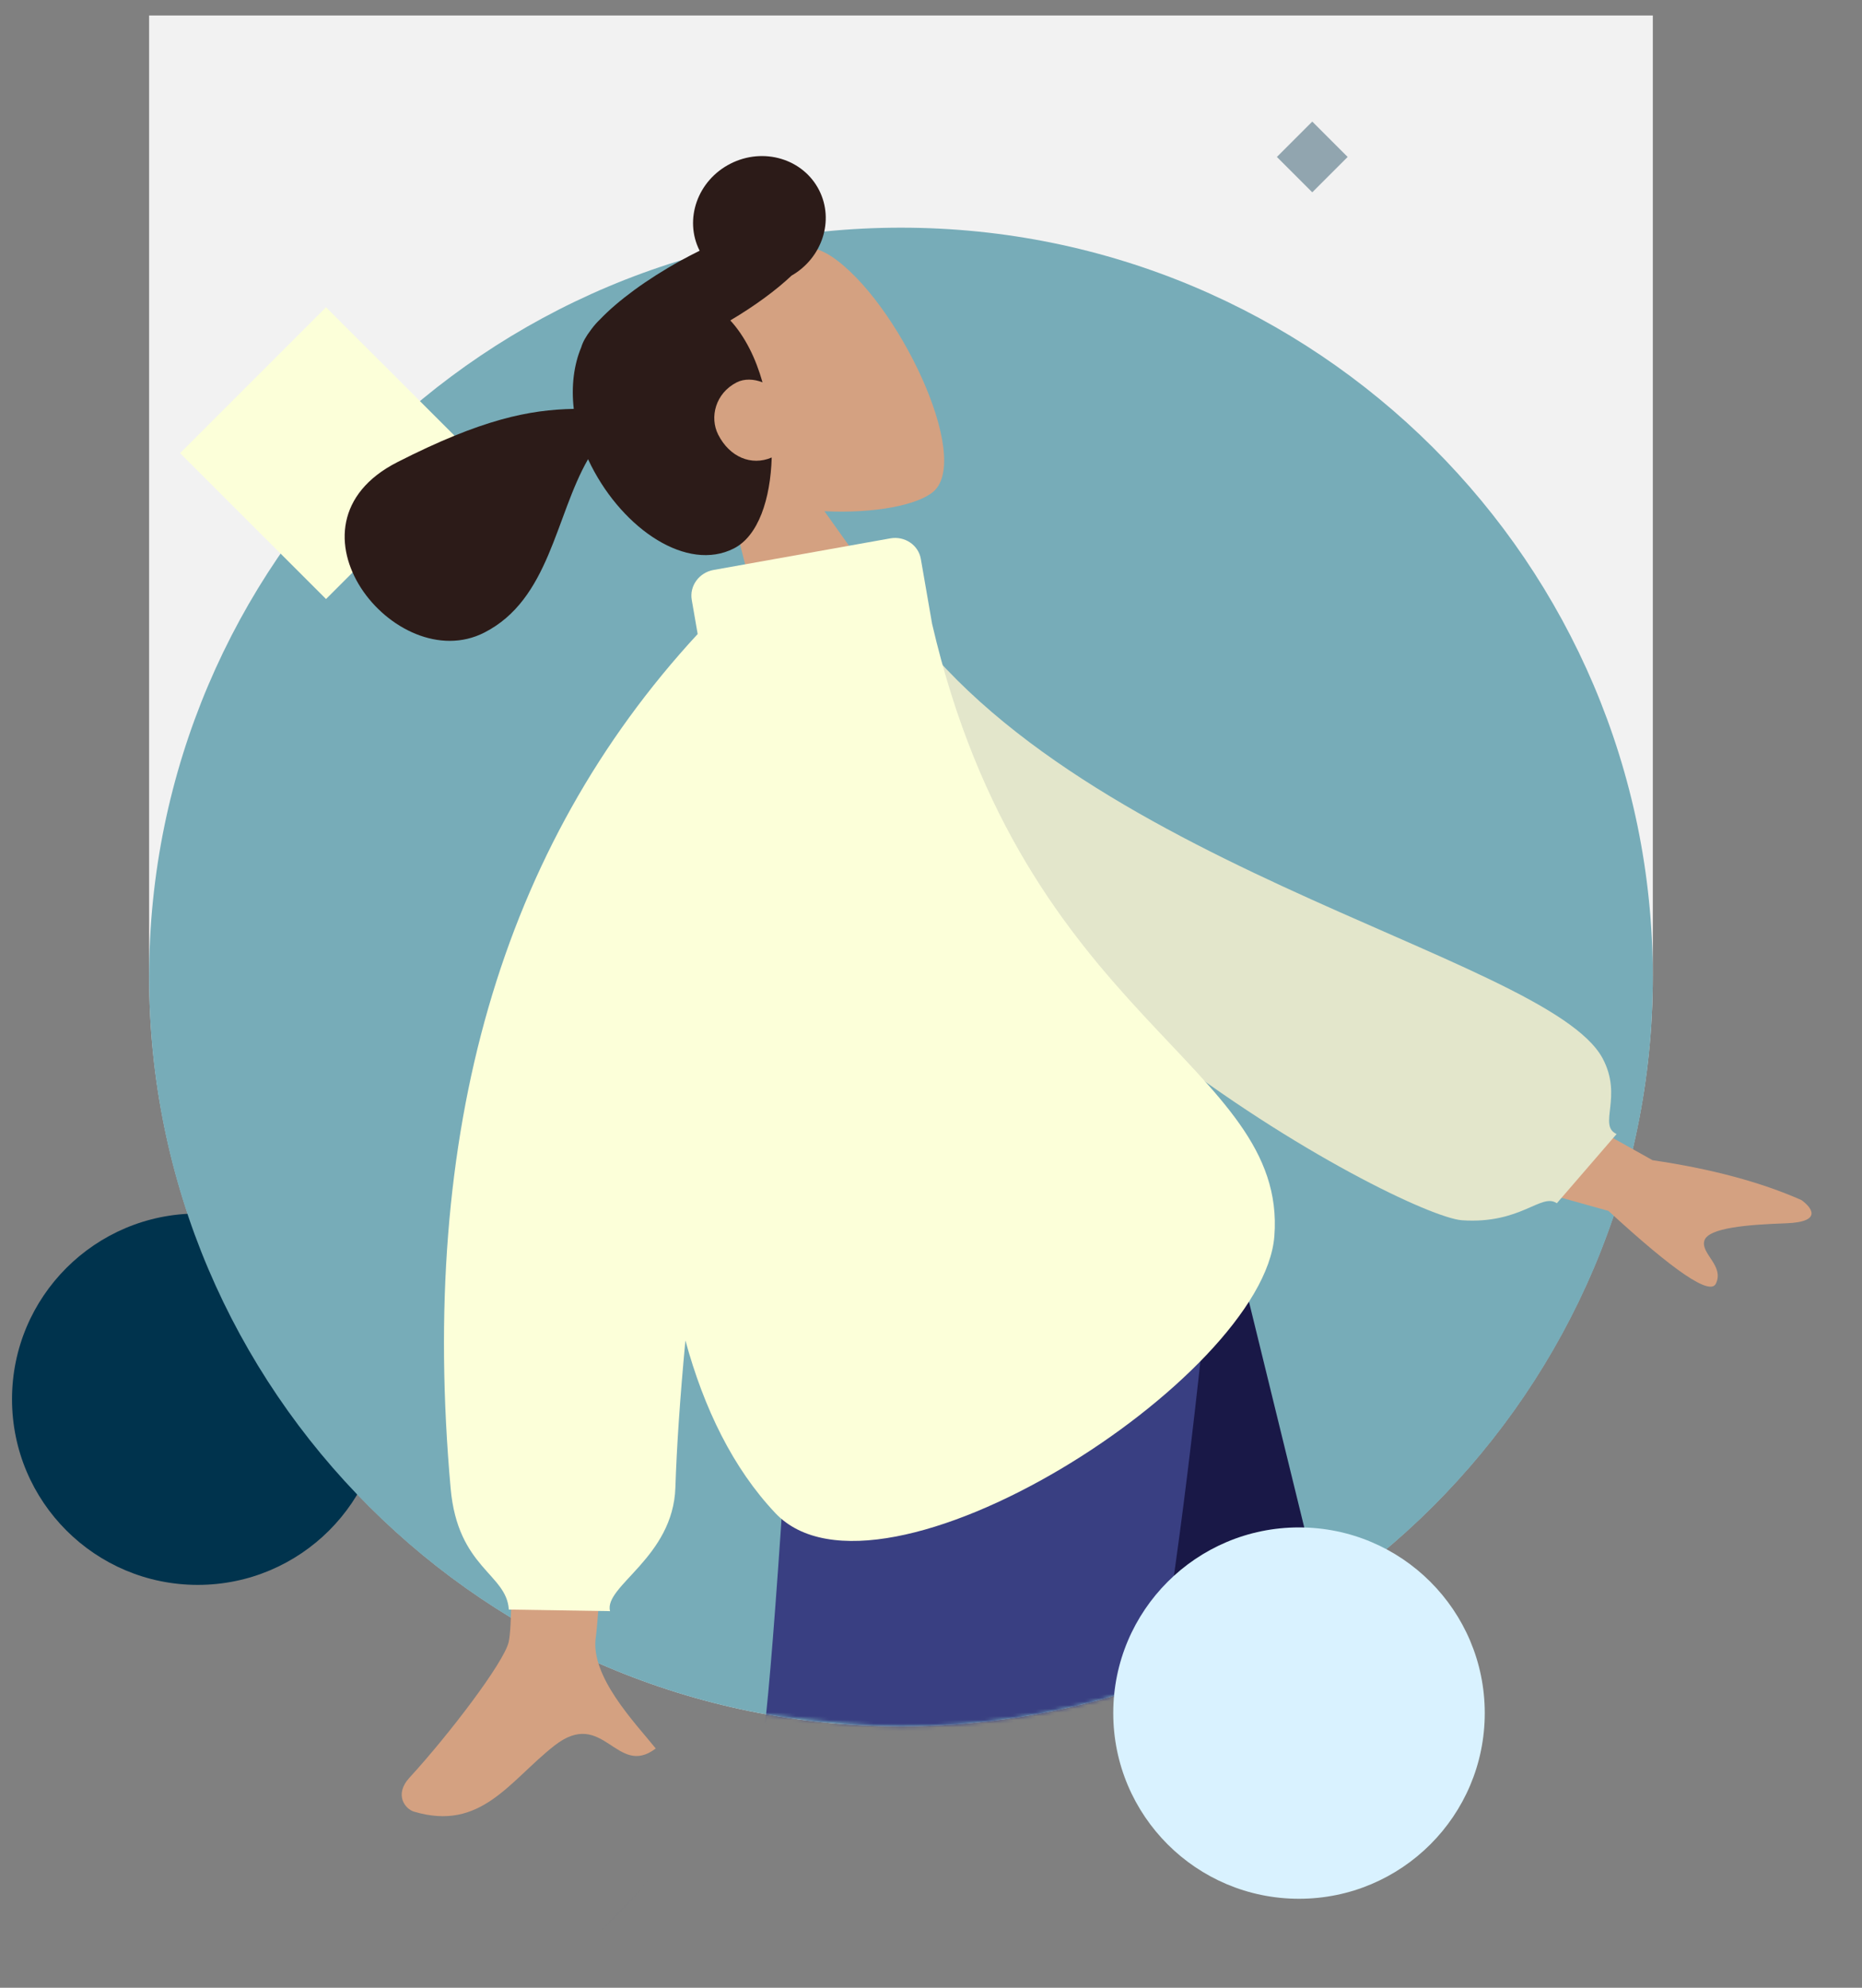
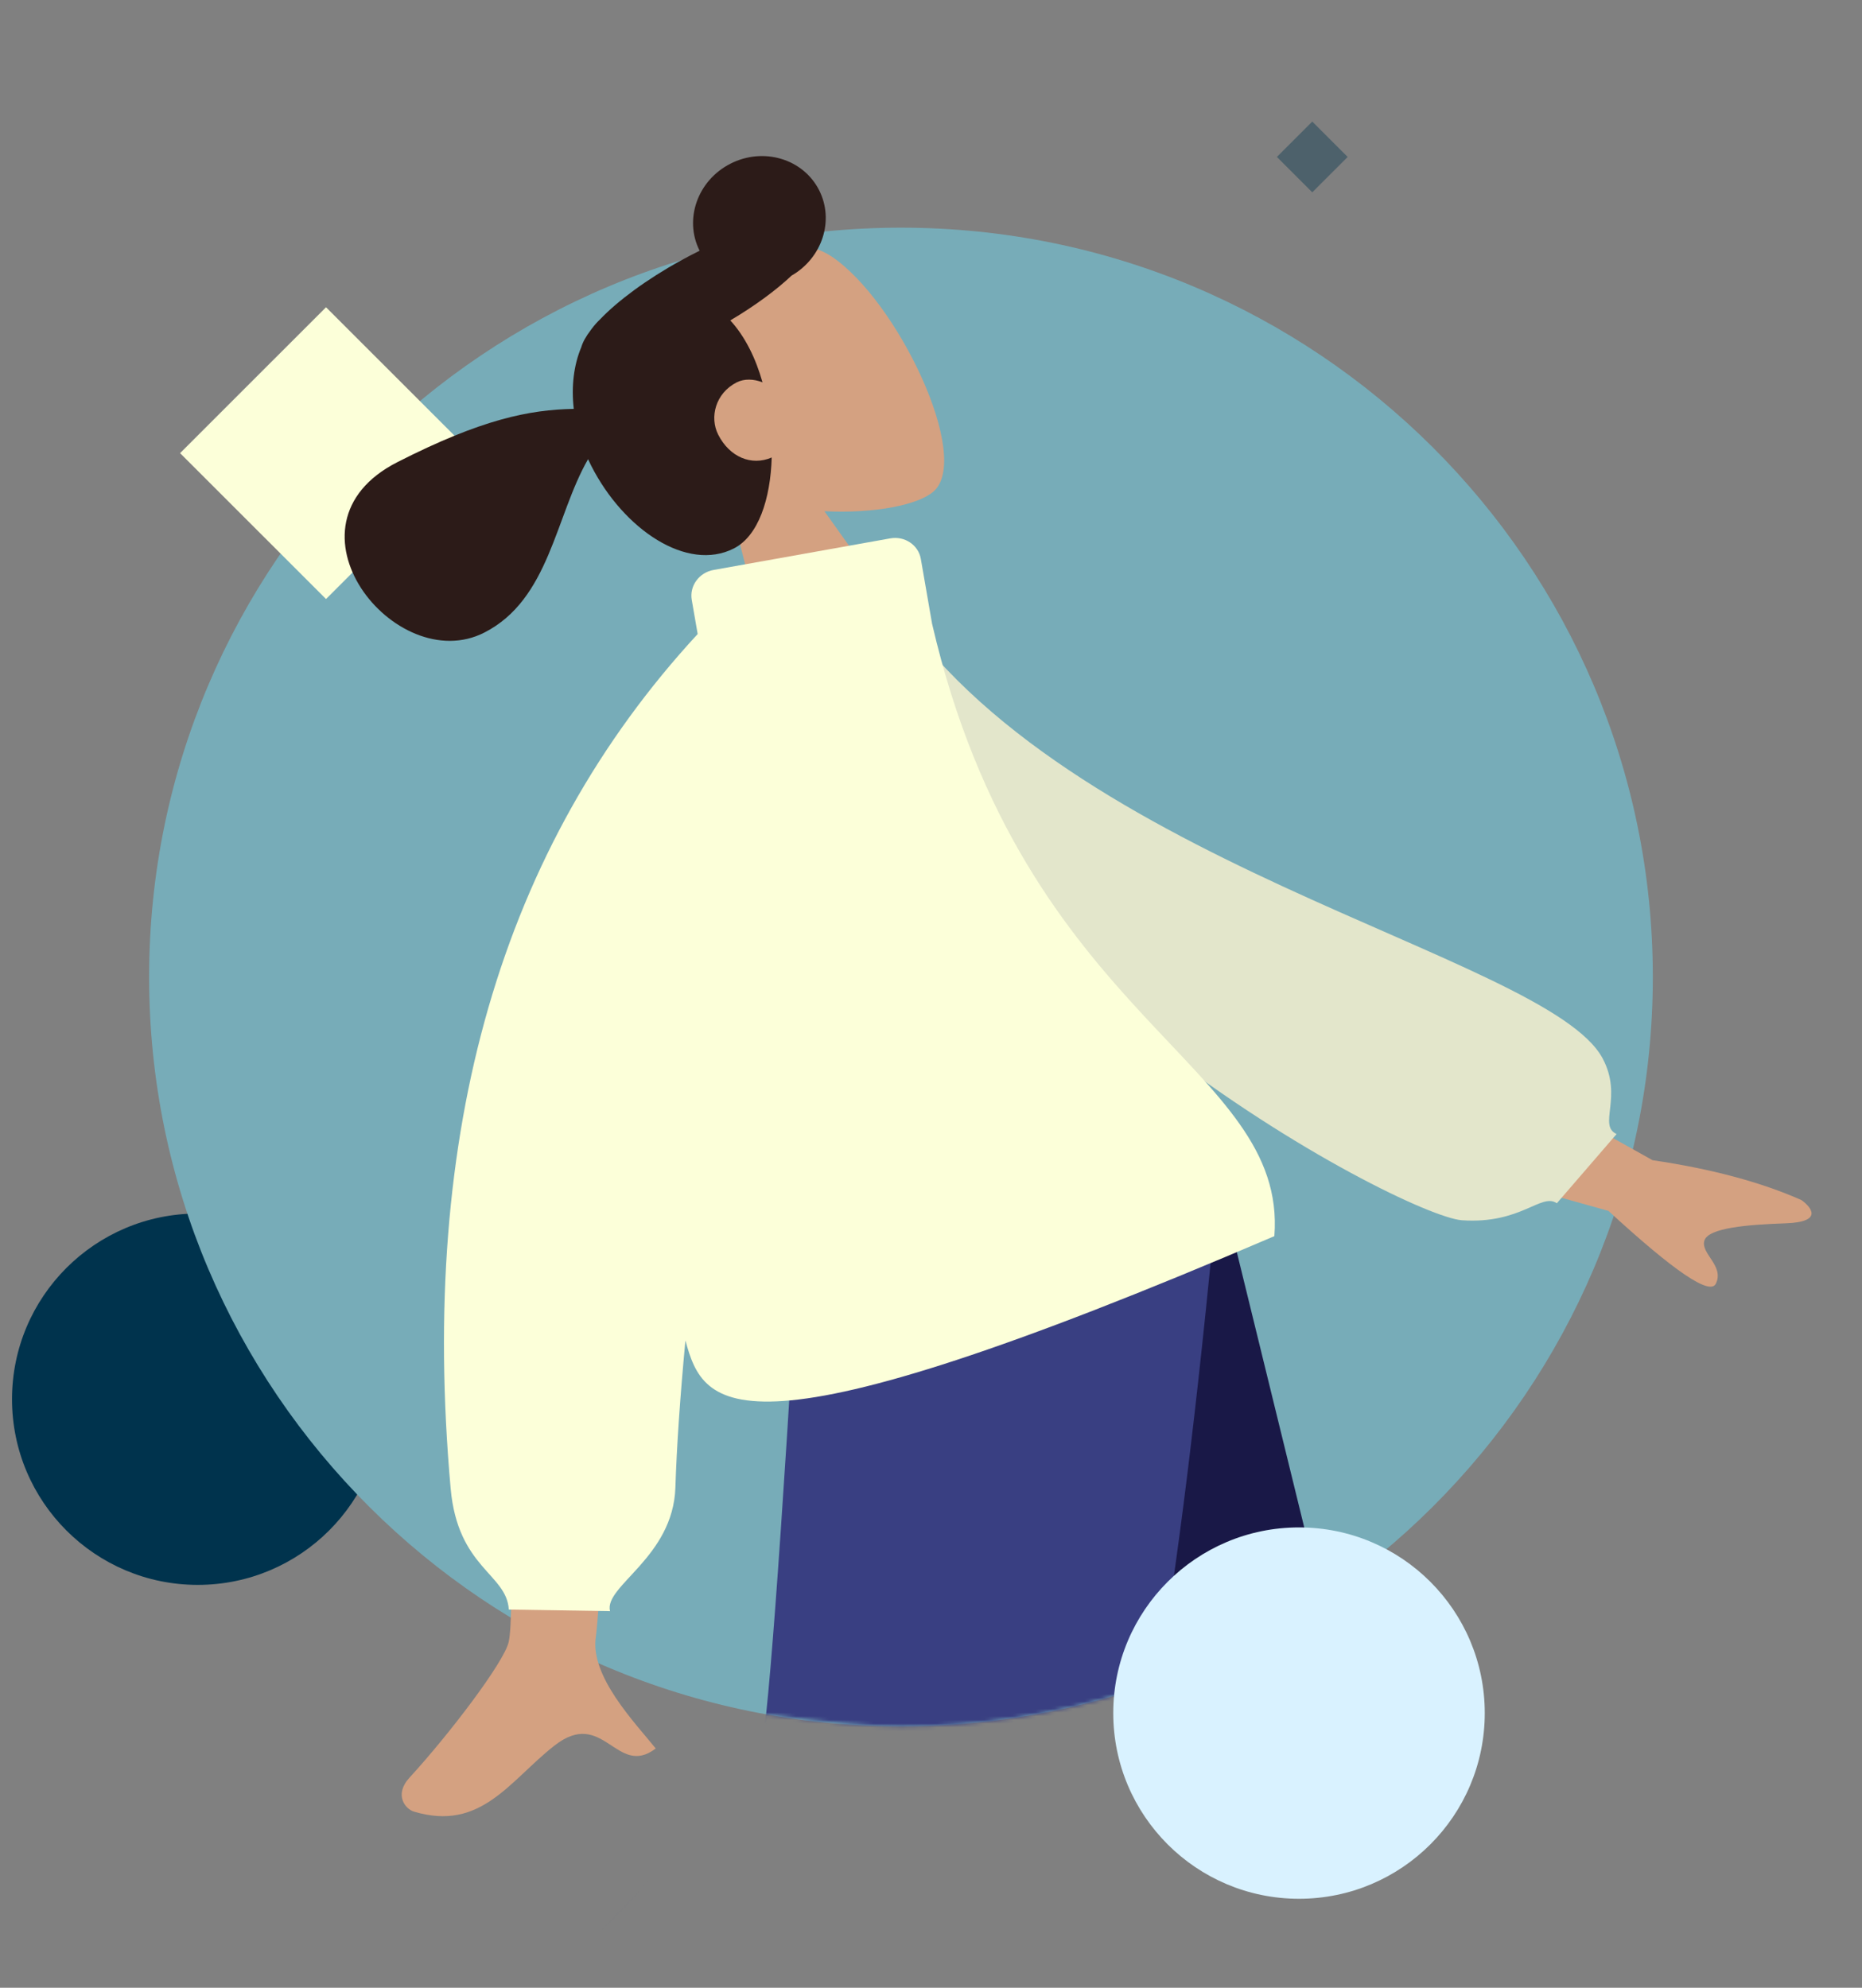
<svg xmlns="http://www.w3.org/2000/svg" width="504" height="538" viewBox="0 0 504 538" fill="none">
  <rect x="0" y="0" width="504" height="538" fill="#808080" stroke="none" />
  <g clip-path="url(#clip0)">
-     <path d="M243.871 467.254C356.266 467.254 447.38 376.292 447.38 264.085V4.188H40.362V264.085C40.362 376.292 131.476 467.254 243.871 467.254Z" fill="#F2F2F2" />
    <path d="M53.53 428.964C81.299 428.964 103.809 406.464 103.809 378.709C103.809 350.954 81.299 328.454 53.53 328.454C25.762 328.454 3.252 350.954 3.252 378.709C3.252 406.464 25.762 428.964 53.53 428.964Z" fill="#00334D" />
    <path d="M243.871 467.254C356.266 467.254 447.38 376.45 447.38 264.438C447.38 152.426 356.266 61.623 243.871 61.623C131.476 61.623 40.362 152.426 40.362 264.438C40.362 376.45 131.476 467.254 243.871 467.254Z" fill="#77ACB8" />
    <path fill-rule="evenodd" clip-rule="evenodd" d="M88.247 83.16L127.751 122.647L88.247 162.133L48.742 122.647L88.247 83.16Z" fill="#FCFFD9" />
    <mask id="mask0" mask-type="alpha" maskUnits="userSpaceOnUse" x="40" y="4" width="408" height="464">
      <path d="M243.871 467.254C356.266 467.254 447.38 376.292 447.38 264.085V4.188H40.362V264.085C40.362 376.292 131.476 467.254 243.871 467.254Z" fill="#555555" />
    </mask>
    <g mask="url(#mask0)">
</g>
    <mask id="mask1" mask-type="alpha" maskUnits="userSpaceOnUse" x="-102" y="-13" width="616" height="553">
      <path d="M243.871 467.254C286.029 467.254 325.194 454.456 357.679 432.54C411.799 396.027 513.685 451.763 513.685 260.849C513.685 133.572 491.584 48.019 447.38 4.188C81.4 -17.544 -101.589 -17.544 -101.589 4.188C-101.589 36.787 -101.589 180.883 -101.589 260.849C-101.589 340.814 31.222 586.304 146.469 532.278C161.965 525.014 182.263 502.253 207.364 463.994C223.394 466.167 235.563 467.254 243.871 467.254Z" fill="#D9F2FF" />
    </mask>
    <g mask="url(#mask1)">
      <path fill-rule="evenodd" clip-rule="evenodd" d="M225.037 69.39C242.865 81.233 263.233 123.933 252.649 133.062C248.428 136.703 236.671 139.037 223.151 138.362L252.261 179.239L213.491 198.982L196.645 132.963C184.961 128.436 174.727 120.808 169.746 108.958C155.394 74.813 207.208 57.547 225.037 69.39Z" fill="#D4A181" />
      <path fill-rule="evenodd" clip-rule="evenodd" d="M197.712 44.305C206.634 39.762 217.377 42.964 221.707 51.458C225.895 59.672 222.551 69.827 214.257 74.596C210.115 78.507 204.392 82.746 197.676 86.723C199.58 88.79 201.344 91.345 202.923 94.443C204.317 97.178 205.479 100.24 206.396 103.482C204.022 102.545 201.443 102.458 199.4 103.499C193.685 106.409 191.989 112.911 194.411 117.663C197.486 123.694 203.368 126.194 208.884 123.824C208.556 135.058 205.279 145.061 198.636 148.444C186.017 154.87 168.858 143.378 160.055 126.111C159.746 125.504 159.451 124.896 159.171 124.285C150.268 139.8 148.744 162.228 131.082 171.222C107.054 183.458 73.99 142.179 107.561 125.084C130.393 113.457 143.239 110.907 155.307 110.665C154.602 104.569 155.317 98.779 157.343 93.959C157.732 92.603 158.599 91.054 159.881 89.374L160.146 89.012C160.832 88.091 161.586 87.235 162.405 86.451C167.2 81.435 174.925 75.684 184.215 70.557C185.949 69.6 187.673 68.701 189.374 67.862C185.081 59.377 188.807 48.84 197.712 44.305Z" fill="#2C1B18" />
      <path fill-rule="evenodd" clip-rule="evenodd" d="M250.279 325.274L338.805 540.466L398.179 722.392H421.625L327.247 325.274L250.279 325.274Z" fill="#D4A181" />
      <path fill-rule="evenodd" clip-rule="evenodd" d="M232.452 325.274C231.51 400.894 217.762 502.704 215.566 507.418C214.101 510.56 163.552 550.523 63.918 627.305L80.067 643.902C197.626 578.07 259.125 540.765 264.565 531.984C272.725 518.814 299.292 397.618 320.621 325.274H232.452Z" fill="#D4A181" />
      <path fill-rule="evenodd" clip-rule="evenodd" d="M309.799 703.654L421.272 692.035L331.443 325.274H238.815L309.799 703.654Z" fill="#191847" />
      <path fill-rule="evenodd" clip-rule="evenodd" d="M86.976 600.529L160.096 683.652C237.112 602.867 282.012 550.155 294.797 525.515C307.582 500.876 319.075 434.129 329.276 325.274H216.872C211.299 421.04 207.543 471.15 205.603 475.607C203.663 480.063 164.121 521.704 86.976 600.529Z" fill="#393F82" />
      <path fill-rule="evenodd" clip-rule="evenodd" d="M133.748 298.027L172.032 288.637C165.591 386.828 162.007 438.292 161.281 443.029C159.648 453.687 171.868 466.254 177.497 473.241C166.866 481.345 163.389 462.008 150.042 472.488C137.859 482.054 130.205 495.793 112.006 490.32C109.769 489.647 106.545 485.818 110.854 481.125C121.587 469.433 136.4 449.959 137.682 444.444C139.43 436.924 138.119 388.118 133.748 298.027ZM386.217 279.838L447.304 314.018C463.178 316.348 476.605 319.942 487.585 324.801C490.253 326.689 493.653 330.733 483.409 331.097C473.165 331.46 462.399 332.288 461.331 335.792C460.263 339.296 466.817 342.625 464.433 347.457C462.843 350.678 453.155 344.105 435.367 327.739L376.619 311.33L386.217 279.838Z" fill="#D4A181" />
      <path fill-rule="evenodd" clip-rule="evenodd" d="M224.243 164.474L238.723 158.215C282.734 233.316 418.759 258.095 433.821 286.516C439.345 296.938 432.448 304.621 437.579 306.937L421.403 325.673C417.146 322.764 411.757 331.367 395.749 330.276C379.741 329.186 248.183 260.418 224.243 164.474Z" fill="#E3E6CB" />
-       <path fill-rule="evenodd" clip-rule="evenodd" d="M193.14 154.265L240.975 145.715C244.888 145.015 248.593 147.509 249.249 151.284L252.294 168.836C277.302 276.632 348.54 287.954 344.94 334.573C341.969 373.059 238.178 439.491 209.876 409.542C198.418 397.418 190.56 381.259 185.525 362.817C184.07 378.313 183.166 391.565 182.815 402.574C182.211 421.563 163.414 429.24 165.119 436.073L137.721 435.641C137.148 425.924 123.908 424.422 121.981 402.875C113.346 306.336 135.633 229.246 188.844 171.605L187.241 162.367C186.585 158.592 189.226 154.964 193.14 154.265Z" fill="#FCFFD9" />
+       <path fill-rule="evenodd" clip-rule="evenodd" d="M193.14 154.265L240.975 145.715C244.888 145.015 248.593 147.509 249.249 151.284L252.294 168.836C277.302 276.632 348.54 287.954 344.94 334.573C198.418 397.418 190.56 381.259 185.525 362.817C184.07 378.313 183.166 391.565 182.815 402.574C182.211 421.563 163.414 429.24 165.119 436.073L137.721 435.641C137.148 425.924 123.908 424.422 121.981 402.875C113.346 306.336 135.633 229.246 188.844 171.605L187.241 162.367C186.585 158.592 189.226 154.964 193.14 154.265Z" fill="#FCFFD9" />
    </g>
    <path d="M351.611 513.919C379.379 513.919 401.89 491.419 401.89 463.664C401.89 435.909 379.379 413.409 351.611 413.409C323.843 413.409 301.332 435.909 301.332 463.664C301.332 491.419 323.843 513.919 351.611 513.919Z" fill="#D9F2FF" />
    <path opacity="0.399" fill-rule="evenodd" clip-rule="evenodd" d="M355.202 32.905L364.779 42.478L355.202 52.05L345.625 42.478L355.202 32.905Z" fill="#00334D" />
  </g>
  <defs>
    <clipPath id="clip0">
      <rect width="504" height="538" fill="white" />
    </clipPath>
  </defs>
</svg>